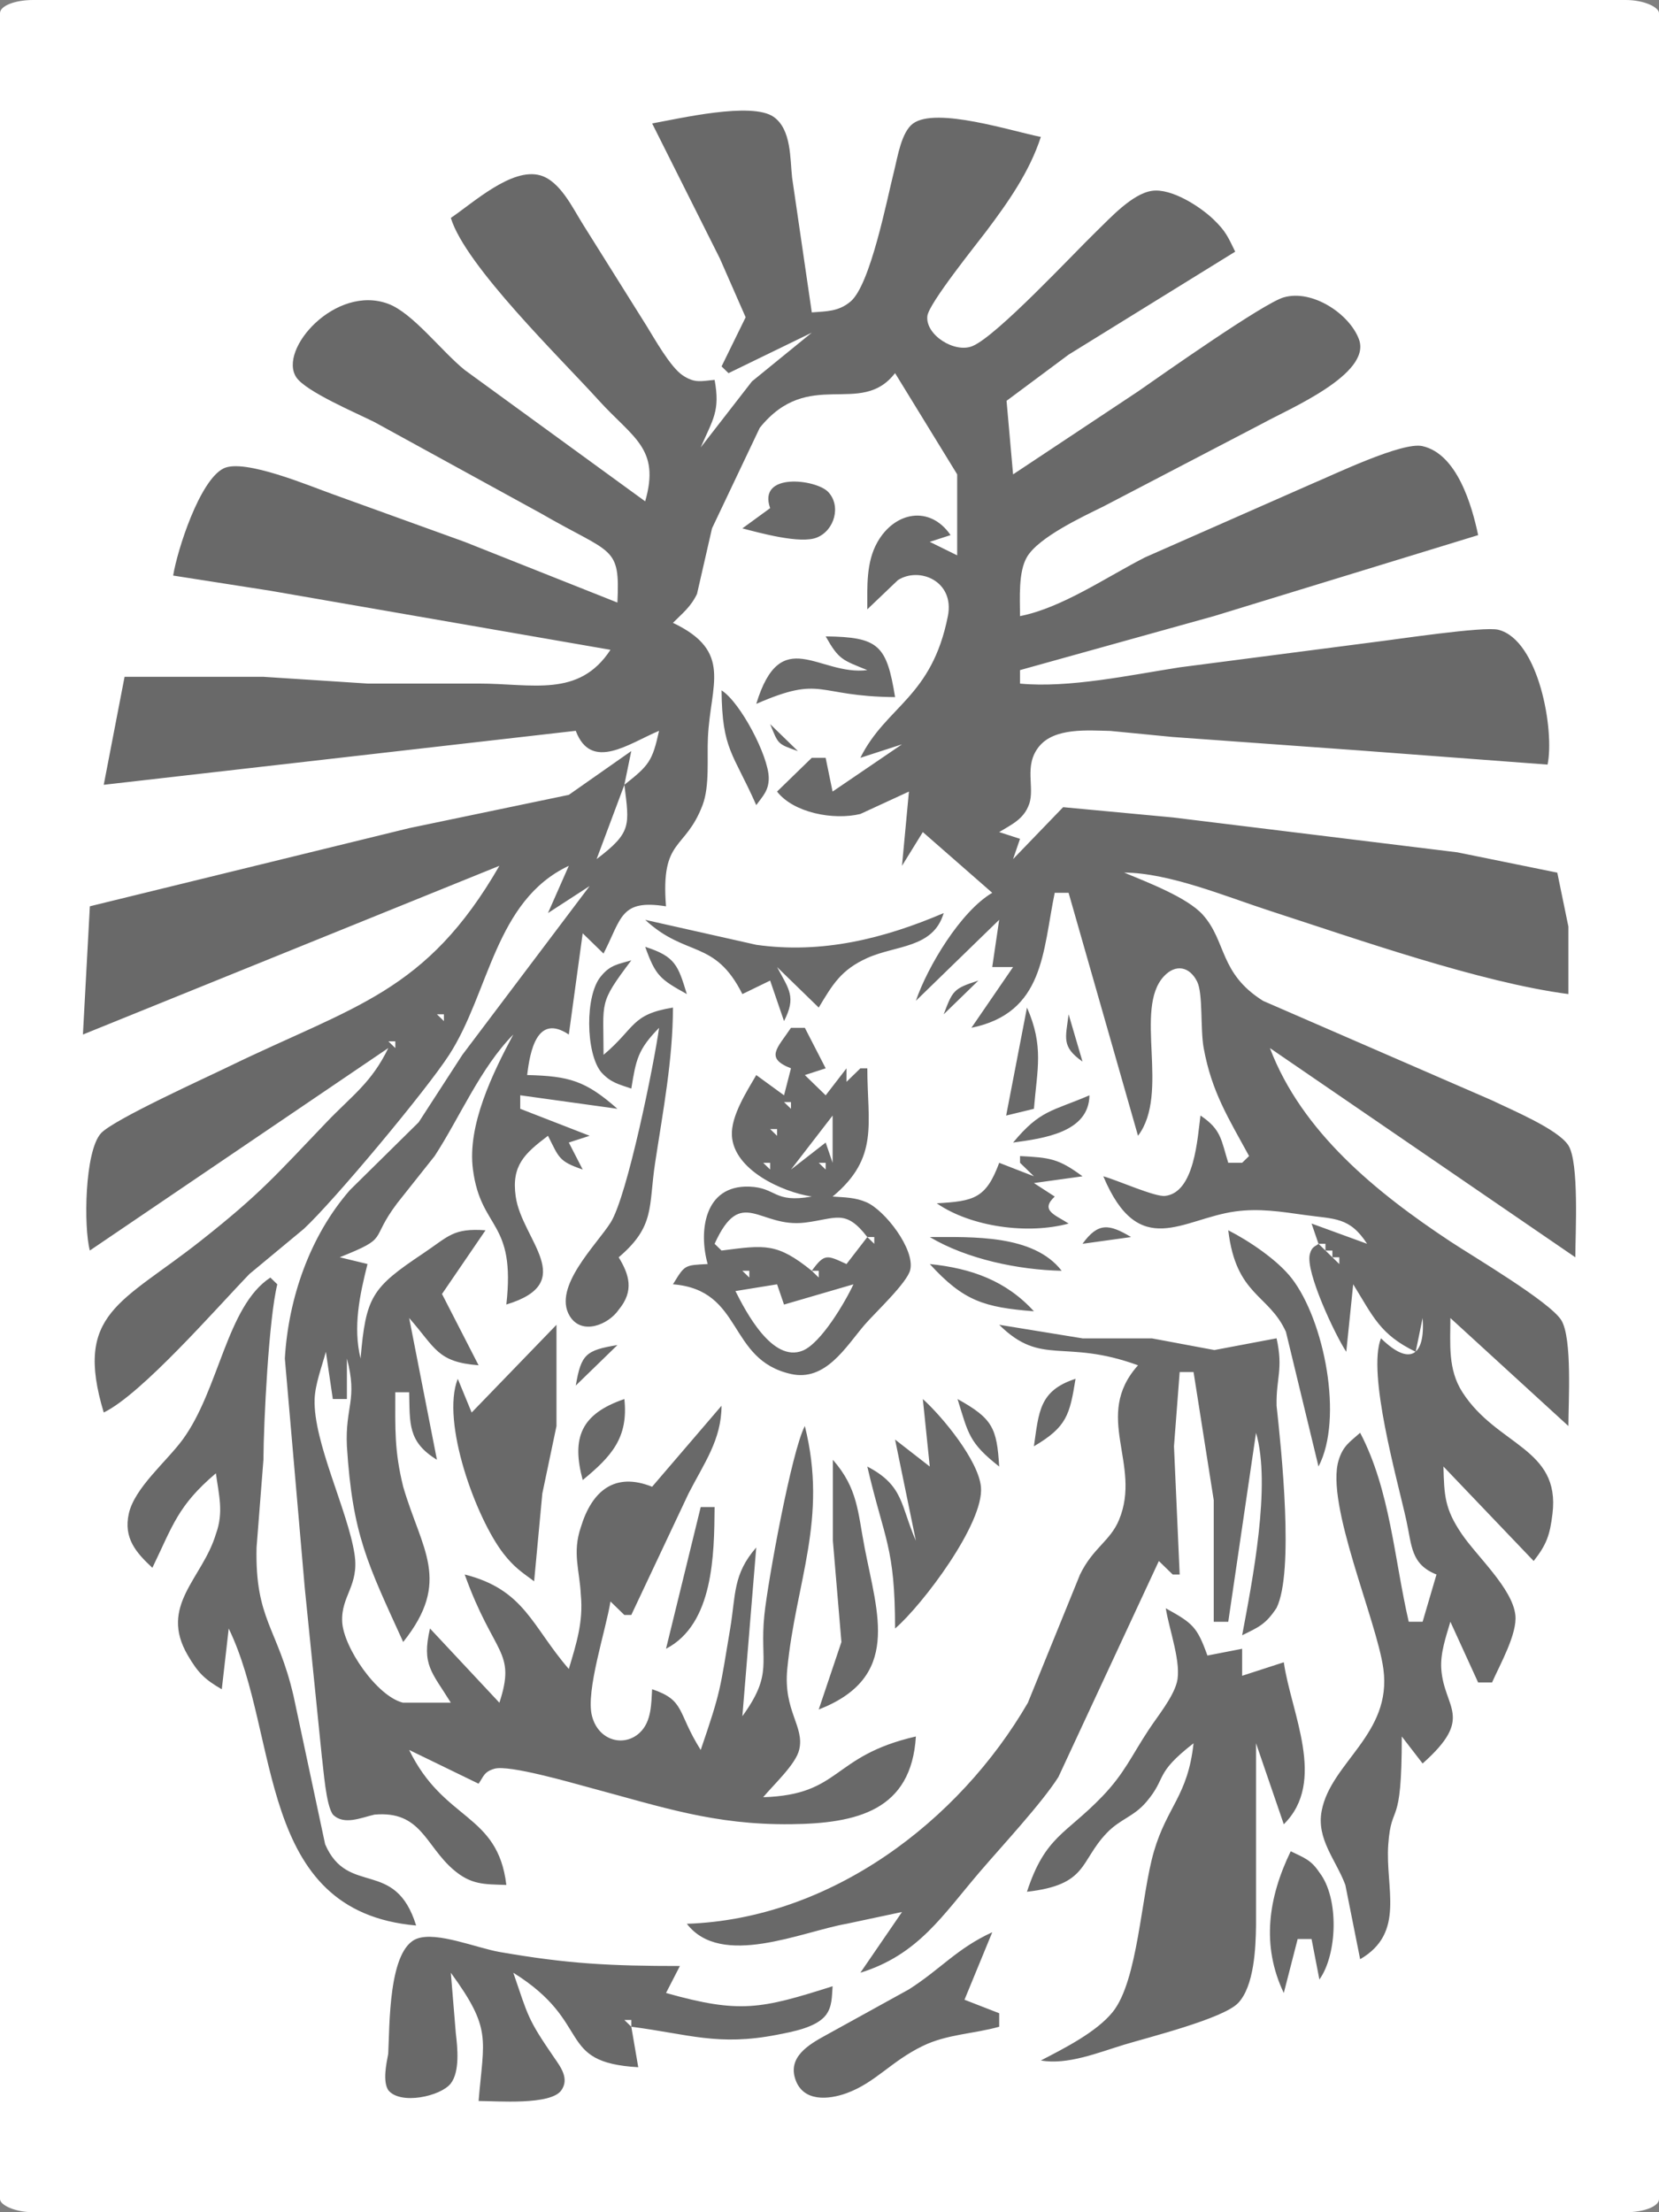
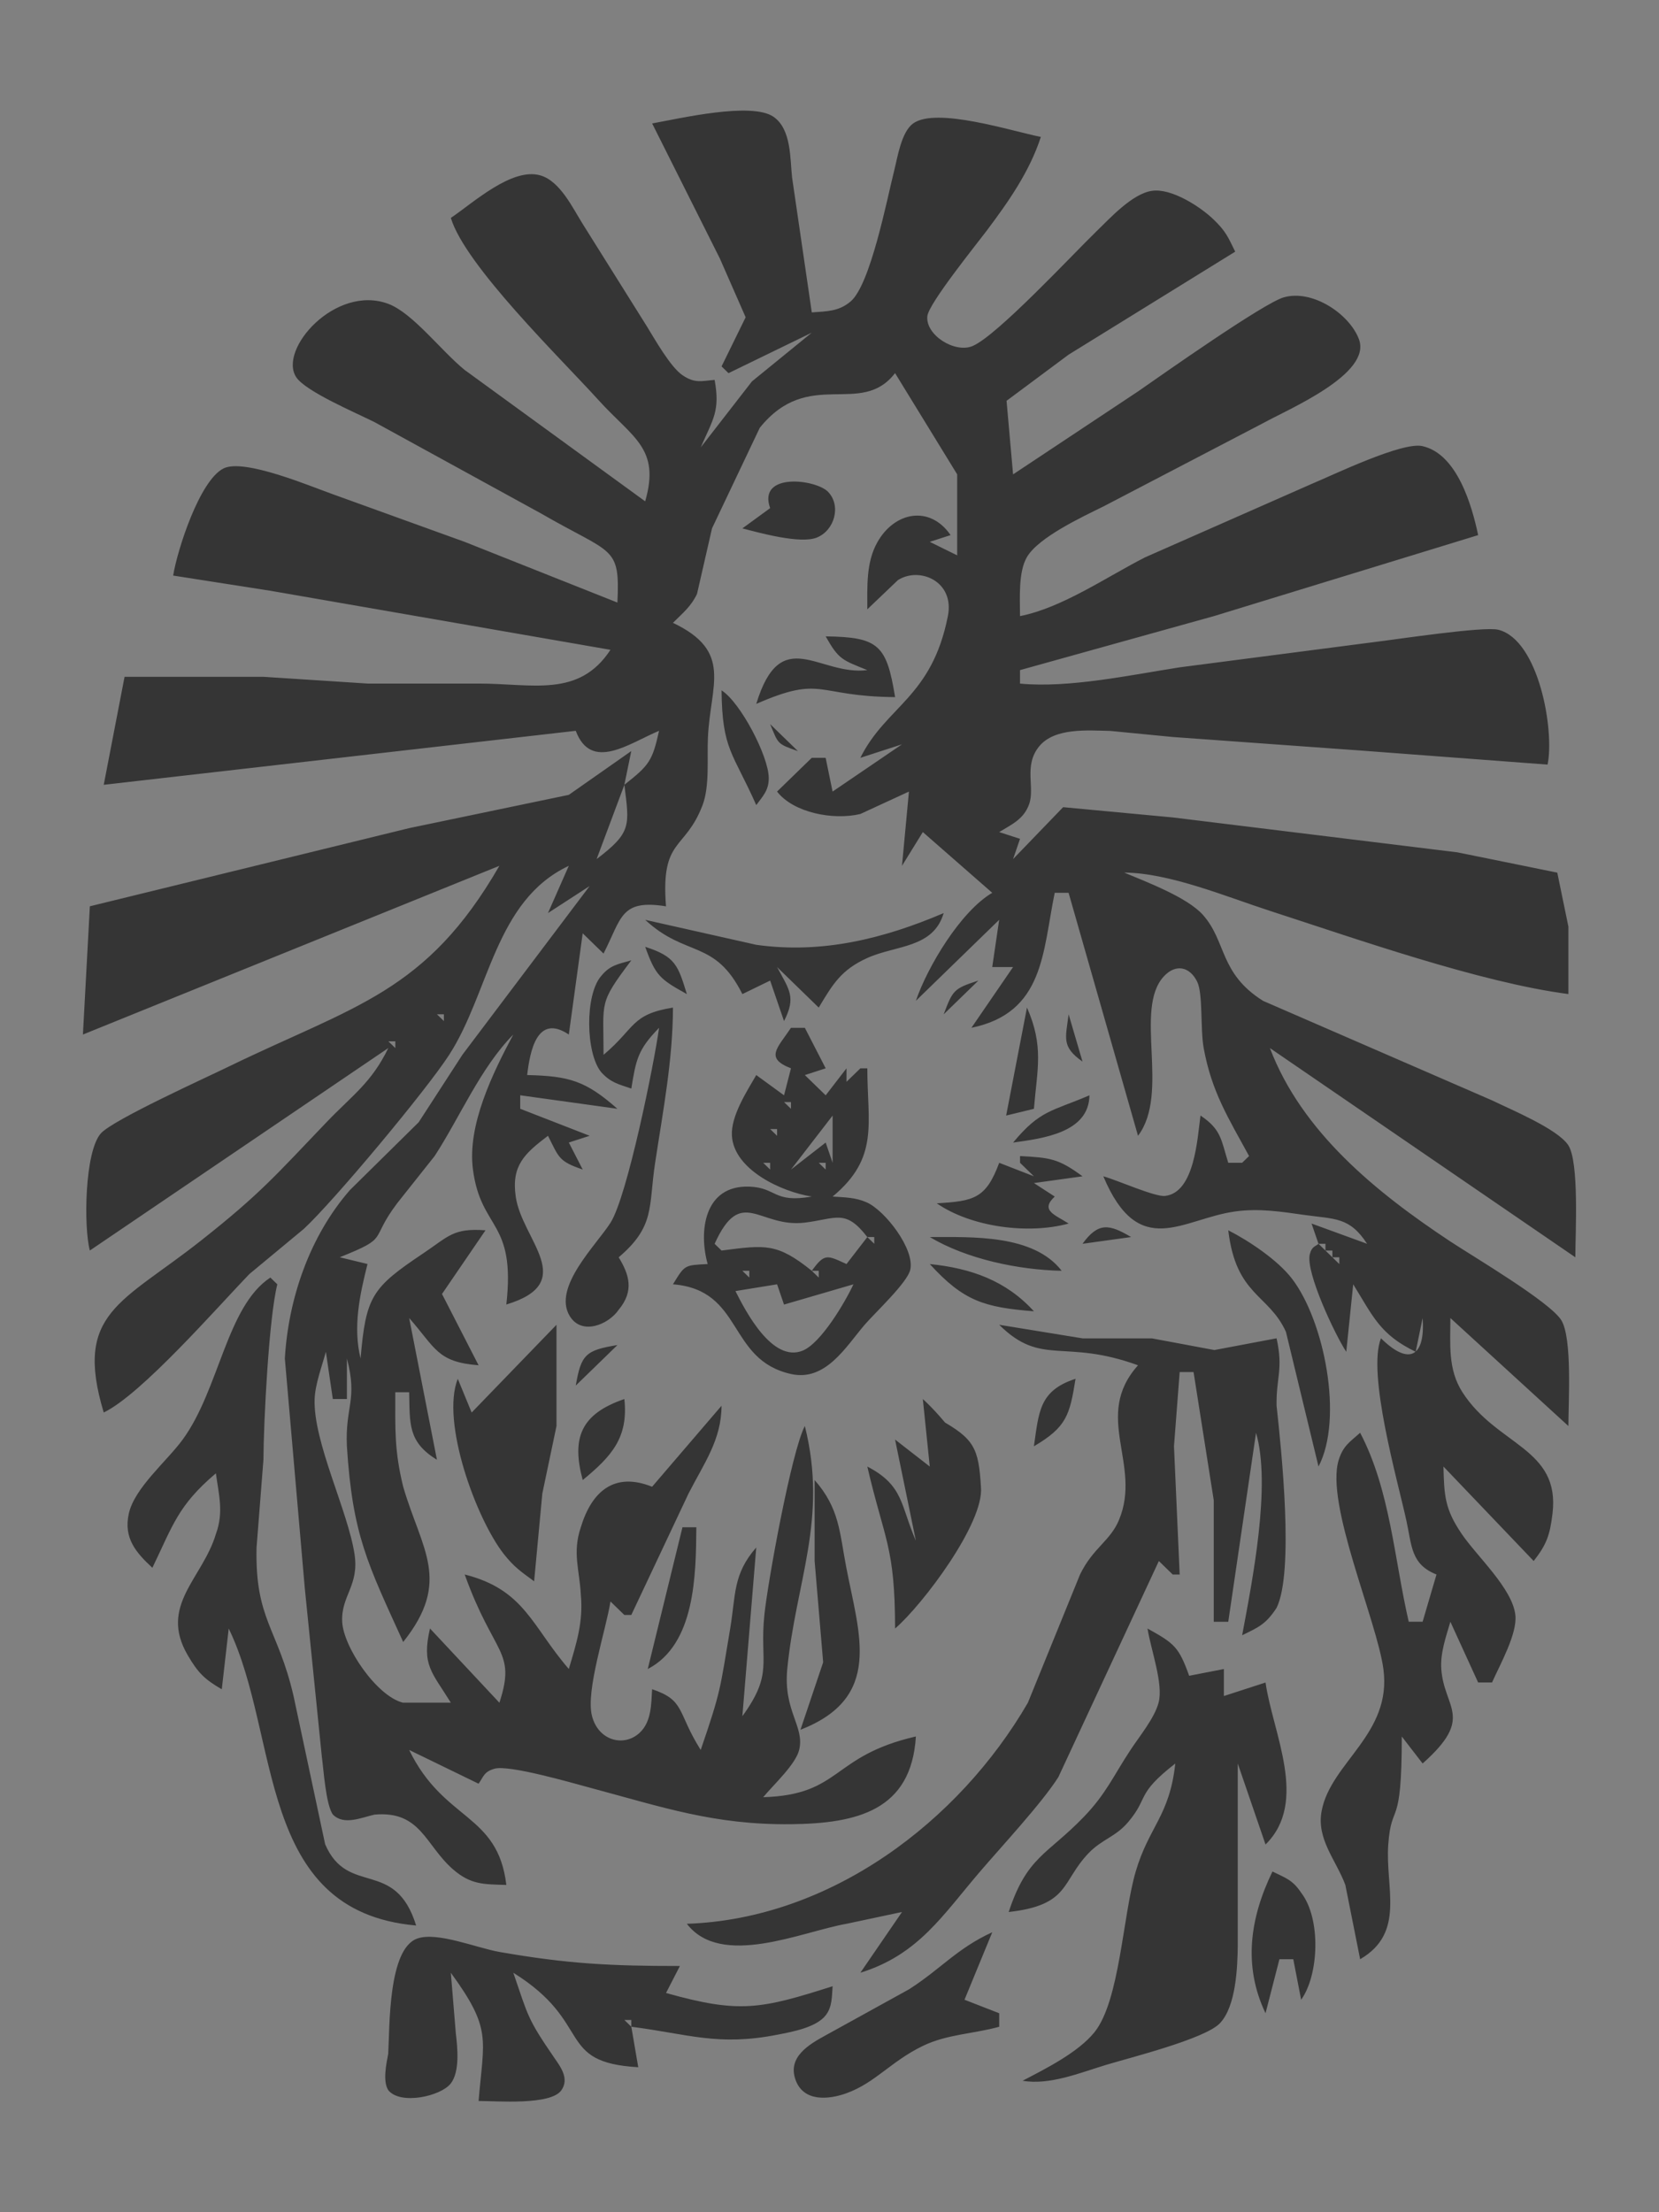
<svg xmlns="http://www.w3.org/2000/svg" width="300" height="400" viewBox="0 0 240 320" id="svg2" version="1.1">
  <rect x="0" y="0" width="240" height="320" fill="#808080" stroke="none" />
  <defs id="defs7" />
  <g style="display:inline" id="layer3">
-     <rect ry="1.9" rx="4.8" y="-1.0474821e-10" x="-2.4414074e-05" height="320" width="240" id="rect4137" style="opacity:1;fill:#ffffff;fill-opacity:1;stroke:none;stroke-width:2;stroke-linecap:butt;stroke-linejoin:round;stroke-miterlimit:0;stroke-dasharray:none;stroke-opacity:1" />
-   </g>
+     </g>
  <g style="display:inline" id="layer1">
-     <path id="Sélection" d="m 111.905,16.897 c 2.591,1.806 2.38,6.014 2.681,8.767 0,0 2.852,19.526 2.852,19.526 2.119,-0.166 3.856,-0.107 5.593,-1.562 2.892,-2.402 5.292,-14.859 6.326,-18.94 0.492,-1.962 1.034,-5.565 2.721,-6.815 3.344,-2.46 14.39,1.133 18.497,1.933 -1.647,5.057 -4.71,9.411 -7.913,13.668 -1.496,1.982 -8.305,10.427 -8.505,12.243 -0.311,2.734 3.977,5.428 6.547,4.335 3.545,-1.494 14.5,-13.287 17.904,-16.578 1.988,-1.923 5.192,-5.457 8.033,-5.868 2.822,-0.42 6.989,2.285 8.897,4.12 1.808,1.728 2.119,2.568 3.153,4.676 0,0 -24.1,14.898 -24.1,14.898 0,0 -8.977,6.678 -8.977,6.678 0,0 0.944,10.642 0.944,10.642 0,0 18.075,-11.999 18.075,-11.999 3.454,-2.402 18.165,-12.78 21.088,-13.61 4.147,-1.191 9.52,2.411 10.875,6.073 1.868,5.038 -10.212,10.095 -13.888,12.135 0,0 -23.096,12.047 -23.096,12.047 -3.073,1.513 -9.319,4.432 -11.026,7.273 -1.305,2.177 -1.024,6.063 -1.024,8.582 6.085,-1.201 12.452,-5.623 18.075,-8.494 0,0 24.1,-10.622 24.1,-10.622 3.183,-1.328 13.104,-6.131 16.027,-5.477 5.051,1.123 7.18,8.64 8.074,12.877 0,0 -38.159,11.696 -38.159,11.696 0,0 -28.117,7.83 -28.117,7.83 0,0 0,1.953 0,1.953 7.089,0.674 15.946,-1.24 23.096,-2.353 0,0 28.117,-3.651 28.117,-3.651 3.123,-0.371 15.866,-2.314 17.975,-1.787 5.884,1.474 8.154,14.605 7.13,19.506 0,0 -27.113,-2.04 -27.113,-2.04 0,0 -27.113,-1.953 -27.113,-1.953 0,0 -9.038,-0.879 -9.038,-0.879 -3.254,-0.068 -8.053,-0.498 -10.293,2.245 -2.269,2.792 -0.572,5.916 -1.446,8.357 -0.773,2.167 -2.49,2.909 -4.328,4.032 0,0 3.013,0.976 3.013,0.976 0,0 -1.004,2.929 -1.004,2.929 0,0 7.24,-7.508 7.24,-7.508 0,0 15.856,1.484 15.856,1.484 0,0 41.171,5.047 41.171,5.047 0,0 14.46,2.939 14.46,2.939 0,0 1.607,7.801 1.607,7.801 0,0 0,9.763 0,9.763 -12.753,-1.669 -30.587,-7.957 -43.179,-12.038 -6.356,-2.06 -14.51,-5.487 -21.088,-5.536 3.264,1.367 9.138,3.583 11.397,6.121 3.434,3.856 2.36,8.455 8.706,12.438 0,0 33.118,14.391 33.118,14.391 2.761,1.347 9.479,4.13 11.026,6.483 1.607,2.45 1.024,12.829 1.024,16.216 0,0 -44.184,-30.265 -44.184,-30.265 4.619,12.155 15.394,20.893 26.108,27.981 3.294,2.177 14.39,8.718 16.047,11.384 1.607,2.607 1.024,11.891 1.024,15.308 0,0 -17.071,-15.621 -17.071,-15.621 0,3.749 -0.392,7.42 1.747,10.739 4.991,7.762 14.179,8.035 13.024,17.573 -0.372,3.046 -0.833,4.432 -2.721,6.834 0,0 -13.054,-13.668 -13.054,-13.668 0.11,4.179 0.171,6.121 2.651,9.763 2.209,3.251 7.32,7.869 7.752,11.716 0.311,2.704 -2.229,7.176 -3.374,9.763 0,0 -2.008,0 -2.008,0 0,0 -4.017,-8.787 -4.017,-8.787 -0.643,2.177 -1.476,4.54 -1.315,6.834 0.392,5.721 4.87,6.951 -2.701,13.668 0,0 -3.013,-3.905 -3.013,-3.905 0,13.795 -1.496,9.226 -1.958,15.63 -0.452,6.307 2.531,12.75 -4.067,16.587 0,0 -2.139,-10.739 -2.139,-10.739 -1.346,-3.622 -4.218,-6.639 -3.424,-10.739 1.346,-7.02 10.192,-11.1 8.927,-20.502 -0.954,-7.059 -8.435,-23.9 -6.467,-30.226 0.633,-2.06 1.607,-2.607 3.103,-3.944 4.358,8.308 4.93,18.286 7.029,27.336 0,0 2.008,0 2.008,0 0,0 2.008,-6.834 2.008,-6.834 -3.725,-1.484 -3.555,-4.159 -4.358,-7.81 -1.315,-5.965 -5.694,-21.264 -3.675,-26.36 4.197,4.13 6.427,2.499 6.025,-2.929 0,0 -1.004,4.881 -1.004,4.881 -5.171,-2.499 -6.166,-5.126 -9.038,-9.763 0,0 -1.004,9.763 -1.004,9.763 -1.577,-2.363 -5.935,-11.569 -5.272,-14.117 0.301,-1.172 0.854,-1.113 1.255,-1.504 0,0 -1.004,-2.929 -1.004,-2.929 0,0 8.033,2.929 8.033,2.929 -2.52,-3.895 -4.669,-3.554 -9.038,-4.169 -3.404,-0.478 -6.567,-0.986 -10.042,-0.508 -7.642,1.054 -13.918,7.176 -19.079,-5.087 2.119,0.596 7.451,2.997 8.927,2.841 4.298,-0.469 4.689,-8.386 5.131,-11.628 3.043,2.04 2.972,3.505 4.017,6.834 0,0 2.008,0 2.008,0 0,0 1.004,-0.976 1.004,-0.976 -3.013,-5.536 -5.402,-9.265 -6.567,-15.621 -0.502,-2.763 -0.08,-7.859 -0.944,-9.607 -1.074,-2.167 -3.093,-2.616 -4.81,-0.771 -4.408,4.735 0.924,16.9 -3.746,23.07 0,0 -10.042,-35.147 -10.042,-35.147 0,0 -2.008,0 -2.008,0 -1.767,8.562 -1.506,17.349 -12.05,19.526 0,0 6.025,-8.787 6.025,-8.787 0,0 -3.013,0 -3.013,0 0,0 1.004,-6.834 1.004,-6.834 0,0 -12.05,11.716 -12.05,11.716 1.677,-4.921 6.467,-12.926 11.046,-15.621 0,0 -10.042,-8.787 -10.042,-8.787 0,0 -3.013,4.881 -3.013,4.881 0,0 1.004,-10.739 1.004,-10.739 0,0 -7.029,3.241 -7.029,3.241 -3.896,0.937 -9.66,-0.166 -12.05,-3.241 0,0 5.021,-4.881 5.021,-4.881 0,0 2.008,0 2.008,0 0,0 1.004,4.881 1.004,4.881 0,0 10.042,-6.834 10.042,-6.834 0,0 -6.025,1.953 -6.025,1.953 3.746,-7.527 10.323,-8.689 12.663,-20.502 1.004,-5.047 -4.117,-7.195 -7.23,-5.204 0,0 -4.428,4.227 -4.428,4.227 0.01,-3.241 -0.201,-6.766 1.456,-9.704 2.48,-4.413 7.582,-5.409 10.594,-1.035 0,0 -3.013,0.976 -3.013,0.976 0,0 3.966,1.953 3.966,1.953 0,0 0,-11.716 0,-11.716 0,0 -8.987,-14.644 -8.987,-14.644 -4.981,6.453 -12.472,-0.908 -19.571,7.908 0,0 -6.909,14.547 -6.909,14.547 0,0 -2.169,9.48 -2.169,9.48 -0.894,1.865 -2.069,2.773 -3.484,4.188 8.736,4.149 5.402,8.933 5.061,16.597 -0.141,2.997 0.271,7 -0.773,9.763 -2.531,6.668 -6.075,4.686 -5.292,14.644 -6.607,-1.054 -6.397,1.689 -9.038,6.834 0,0 -3.013,-2.929 -3.013,-2.929 0,0 -2.008,14.644 -2.008,14.644 -4.609,-3.095 -5.623,2.45 -6.025,5.858 6.095,0.146 8.455,0.83 13.054,4.881 0,0 -14.058,-1.953 -14.058,-1.953 0,0 0,1.953 0,1.953 0,0 10.042,3.905 10.042,3.905 0,0 -3.013,0.976 -3.013,0.976 0,0 2.008,3.905 2.008,3.905 -3.484,-1.191 -3.414,-1.709 -5.021,-4.881 -3.374,2.558 -5.312,4.286 -4.669,8.787 0.884,6.287 9.208,12.418 -1.356,15.621 1.376,-12.253 -3.675,-10.69 -4.83,-19.526 -0.844,-6.405 2.852,-13.932 5.834,-19.526 -4.76,4.823 -7.752,12.018 -11.377,17.573 0,0 -5.423,6.834 -5.423,6.834 -4.137,5.497 -0.934,4.852 -8.305,7.81 0,0 4.017,0.976 4.017,0.976 -1.135,4.491 -2.119,9.128 -1.004,13.668 0.773,-8.982 1.627,-10.232 9.038,-15.191 3.746,-2.509 4.338,-3.69 9.038,-3.358 0,0 -6.296,9.216 -6.296,9.216 0,0 5.292,10.31 5.292,10.31 -6.005,-0.459 -6.226,-2.509 -10.042,-6.834 0,0 4.017,20.502 4.017,20.502 -4.238,-2.587 -3.906,-5.243 -4.017,-9.763 0,0 -2.008,0 -2.008,0 0,5.292 -0.151,8.406 1.145,13.668 2.651,9.099 7.059,13.6 0,22.455 -5.161,-11.335 -7.33,-15.494 -8.144,-28.313 -0.271,-5.78 1.587,-6.688 0,-12.692 0,0 0,5.858 0,5.858 0,0 -2.038,0 -2.038,0 0,0 -1.004,-6.834 -1.004,-6.834 -0.572,2.128 -1.546,4.667 -1.627,6.834 -0.221,6.209 4.82,16.158 5.774,22.455 0.693,4.54 -1.968,6.024 -1.787,9.763 0.181,3.7 5.001,10.759 8.776,11.706 0,0 6.939,0 6.939,0 -2.761,-4.462 -4.238,-5.448 -3.013,-10.729 0,0 10.042,10.739 10.042,10.739 2.47,-7.586 -0.773,-6.727 -5.021,-18.55 8.686,2.197 9.71,7.498 15.063,13.668 1.105,-3.71 2.109,-6.805 1.737,-10.739 -0.171,-3.544 -1.255,-6.063 0,-9.763 1.587,-5.233 4.88,-8.035 10.313,-5.858 0,0 10.042,-11.716 10.042,-11.716 -0.01,4.94 -2.551,8.347 -4.77,12.692 0,0 -8.284,17.573 -8.284,17.573 0,0 -1.004,0 -1.004,0 0,0 -2.008,-1.953 -2.008,-1.953 -0.663,4.159 -3.605,12.926 -2.681,16.538 0.924,3.661 4.71,4.579 6.959,2.402 1.667,-1.611 1.617,-4.149 1.747,-6.248 4.83,1.63 3.565,3.29 7.029,8.787 2.972,-8.679 2.772,-8.699 4.268,-17.573 0.813,-4.872 0.372,-7.83 3.766,-11.716 0,0 -2.008,24.407 -2.008,24.407 4.549,-6.268 2.47,-7.722 3.183,-14.644 0.492,-4.803 3.926,-23.656 5.854,-27.336 3.374,13.473 -1.315,22.533 -2.541,35.147 -0.592,6.073 2.531,8.299 1.727,11.677 -0.492,2.109 -3.695,5.047 -5.212,6.873 11.397,-0.351 9.761,-5.946 22.092,-8.787 -0.653,10.71 -8.495,12.584 -18.075,12.692 -11.126,0.117 -18.567,-2.47 -29.121,-5.292 -2.541,-0.683 -11.689,-3.339 -13.767,-2.734 -1.546,0.449 -1.567,1.142 -2.3,2.167 0,0 -10.042,-4.881 -10.042,-4.881 5.041,10.368 12.813,9.089 14.058,19.526 -3.254,-0.107 -5.111,0 -7.712,-2.255 -4.037,-3.515 -4.649,-8.513 -11.367,-7.918 -1.948,0.449 -4.418,1.582 -6.005,0 -1.034,-1.386 -1.356,-6.58 -1.607,-8.377 0,0 -2.47,-24.407 -2.47,-24.407 0,0 -2.882,-33.194 -2.882,-33.194 0.512,-8.679 3.595,-17.7 9.419,-24.368 0,0 9.941,-9.802 9.941,-9.802 0,0 6.326,-9.763 6.326,-9.763 0,0 18.406,-24.407 18.406,-24.407 0,0 -6.025,3.905 -6.025,3.905 0,0 3.013,-6.834 3.013,-6.834 -10.684,5.028 -11.488,18.325 -17.302,27.336 -3.314,5.135 -16.669,21.137 -21.027,25.179 0,0 -7.863,6.522 -7.863,6.522 -4.76,4.921 -15.605,17.398 -21.088,20.043 -4.348,-14.439 2.591,-15.796 14.058,-24.857 8.666,-6.844 10.835,-9.47 18.165,-17.124 3.776,-3.944 6.507,-5.711 8.947,-10.739 0,0 -43.179,29.289 -43.179,29.289 -0.904,-3.339 -0.763,-14.342 1.607,-16.958 1.808,-1.982 15.133,-8.015 18.477,-9.646 18.256,-8.865 28.559,-10.671 39.163,-29.045 0,0 -60.25,24.407 -60.25,24.407 0,0 1.004,-18.55 1.004,-18.55 0,0 46.192,-11.306 46.192,-11.306 0,0 23.096,-4.813 23.096,-4.813 0,0 9.038,-6.336 9.038,-6.336 0,0 -1.004,4.881 -1.004,4.881 3.585,-2.821 4.057,-3.427 5.021,-7.81 -4.318,1.806 -9.811,5.955 -12.05,0 0,0 -68.284,7.81 -68.284,7.81 0,0 3.013,-15.621 3.013,-15.621 0,0 20.083,0 20.083,0 0,0 15.063,0.976 15.063,0.976 0,0 16.067,0 16.067,0 7.792,0 14.52,2.089 19.079,-4.881 0,0 -49.204,-8.543 -49.204,-8.543 0,0 -14.058,-2.197 -14.058,-2.197 0.592,-3.671 3.826,-13.795 7.3,-15.504 2.992,-1.464 12.542,2.587 15.796,3.739 0,0 19.079,6.893 19.079,6.893 0,0 22.092,8.777 22.092,8.777 0.392,-8.299 -0.683,-6.893 -11.046,-12.887 0,0 -24.1,-13.219 -24.1,-13.219 -2.561,-1.289 -9.961,-4.423 -11.317,-6.492 -2.641,-4.003 5.684,-13.463 13.315,-10.612 3.535,1.318 7.632,6.785 11.056,9.568 0,0 26.109,18.999 26.109,18.999 C 95.557,64.834 91.551,63.359 86.59,57.882 81.167,51.888 67.29,38.405 65.221,31.522 c 3.213,-2.158 8.817,-7.342 12.954,-6.151 2.882,0.84 4.689,4.764 6.186,7.127 0,0 9.178,14.644 9.178,14.644 1.165,1.884 3.444,5.955 5.202,7.137 1.787,1.211 2.711,0.83 4.639,0.674 0.823,4.52 -0.241,5.682 -2.008,9.763 0,0 7.411,-9.548 7.411,-9.548 0,0 8.656,-7.049 8.656,-7.049 0,0 -12.05,5.858 -12.05,5.858 0,0 -1.004,-0.976 -1.004,-0.976 0,0 3.484,-7.107 3.484,-7.107 0,0 -3.736,-8.513 -3.736,-8.513 0,0 -9.791,-19.526 -9.791,-19.526 3.896,-0.693 14.38,-3.163 17.563,-0.957 z m 7.903,54.263 c 1.918,2.011 0.914,5.584 -1.647,6.6 -2.38,0.957 -8.234,-0.674 -10.765,-1.328 0,0 4.017,-2.929 4.017,-2.929 -1.858,-5.223 6.648,-4.188 8.395,-2.343 z m 9.68,29.679 c -11.628,-0.098 -10.353,-3.251 -20.083,0.976 3.575,-11.686 9.058,-4.013 16.067,-4.881 -3.615,-1.474 -4.117,-1.494 -6.025,-4.881 7.672,0.098 8.817,1.25 10.042,8.787 z m -18.276,11.676 c 0.01,1.816 -0.823,2.597 -1.808,3.944 -3.384,-7.635 -4.93,-7.976 -5.021,-16.597 2.721,1.718 6.798,9.499 6.828,12.653 z m 11.247,-8.748 c 0,0 -4.017,-1.953 -4.017,-1.953 0,0 4.017,1.953 4.017,1.953 z m -7.029,4.881 c -3.023,-1.054 -2.822,-1.015 -4.017,-3.905 0,0 4.017,3.905 4.017,3.905 z m -29.121,15.621 c 5.101,-3.876 4.74,-4.842 4.017,-10.739 0,0 -4.017,10.739 -4.017,10.739 z m 39.163,14.303 c -3.806,1.718 -5.011,3.817 -7.029,7.176 0,0 -6.025,-5.858 -6.025,-5.858 1.757,3.28 2.782,4.335 1.004,7.81 0,0 -2.008,-5.858 -2.008,-5.858 0,0 -4.017,1.953 -4.017,1.953 -4.007,-7.986 -8.144,-5.252 -14.058,-10.739 0,0 16.067,3.612 16.067,3.612 9.52,1.338 18.447,-0.888 27.113,-4.589 -1.506,5.106 -6.879,4.618 -11.046,6.492 z m -26.109,5.223 c -3.916,-2.167 -4.529,-2.675 -6.025,-6.834 4.368,1.396 4.75,2.685 6.025,6.834 z m -12.381,11.306 c -2.259,-2.704 -2.4,-11.218 0,-13.932 1.295,-1.591 2.48,-1.709 4.348,-2.255 -4.78,6.346 -4.017,5.838 -4.017,13.668 4.649,-3.915 3.946,-5.848 10.042,-6.834 -0.02,7.596 -1.446,14.967 -2.581,22.455 -0.974,6.346 0.05,9.148 -5.272,13.668 1.536,2.519 2.259,4.862 0,7.586 -1.446,2.128 -5.352,3.798 -7.1,0.879 -2.49,-4.169 3.956,-10.329 5.945,-13.512 2.41,-3.837 6.276,-22.914 6.999,-28.147 -3.073,3.144 -3.334,4.579 -4.017,8.787 -1.787,-0.625 -2.962,-0.83 -4.348,-2.363 z m 17.402,-12.282 c 0,0 -3.013,-2.929 -3.013,-2.929 0,0 3.013,2.929 3.013,2.929 z m 50.209,0.976 c 0,0 0,-3.905 0,-3.905 0,0 0,3.905 0,3.905 z m -13.054,-1.953 c 0,0 -5.021,4.881 -5.021,4.881 1.315,-3.456 1.406,-3.72 5.021,-4.881 z m -78.326,4.881 c 0,0 1.004,0.976 1.004,0.976 0,0 0,-0.976 0,-0.976 0,0 -1.004,0 -1.004,0 z m 86.359,13.668 c 0,0 -4.017,0.976 -4.017,0.976 0,0 3.013,-15.621 3.013,-15.621 2.47,5.614 1.476,8.914 1.004,14.644 z m 7.029,-6.834 c -3.073,-2.158 -2.44,-3.388 -2.008,-6.834 0,0 2.008,6.834 2.008,6.834 z m -40.167,-4.881 c 0,0 3.013,5.858 3.013,5.858 0,0 -3.013,0.976 -3.013,0.976 0,0 3.013,2.929 3.013,2.929 0,0 3.013,-3.905 3.013,-3.905 0,0 0,1.953 0,1.953 0,0 2.008,-1.953 2.008,-1.953 0,0 1.004,0 1.004,0 0,8.006 1.757,12.916 -5.021,18.55 1.747,0.127 3.264,0.107 4.91,0.83 2.671,1.172 7.029,6.815 6.316,9.782 -0.452,1.874 -5.051,6.151 -6.597,7.937 -2.721,3.183 -5.643,8.24 -10.654,7.117 -9.269,-2.08 -6.808,-12.145 -17.071,-12.975 1.737,-2.831 1.637,-2.753 5.021,-2.929 -1.315,-4.657 -0.552,-11.432 6.025,-11.198 3.997,0.146 3.464,2.421 9.038,1.435 -4.328,-0.664 -11.277,-3.866 -11.558,-8.806 -0.161,-2.821 2.129,-6.365 3.525,-8.767 0,0 4.017,2.929 4.017,2.929 0,0 1.004,-3.905 1.004,-3.905 -3.806,-1.484 -1.998,-2.88 0,-5.858 0,0 2.008,0 2.008,0 z m -60.25,1.953 c 0,0 1.004,0.976 1.004,0.976 0,0 0,-0.976 0,-0.976 0,0 -1.004,0 -1.004,0 z m 57.238,8.787 c 0,0 1.004,0.976 1.004,0.976 0,0 0,-0.976 0,-0.976 0,0 -1.004,0 -1.004,0 z m 33.138,5.858 c 3.936,-4.745 5.613,-4.501 11.046,-6.834 -0.08,5.379 -6.658,6.229 -11.046,6.834 z m -38.159,-0.976 c 0,0 2.008,-3.905 2.008,-3.905 0,0 -2.008,3.905 -2.008,3.905 z m 6.025,4.881 c 0,0 5.021,-3.905 5.021,-3.905 0,0 1.004,2.929 1.004,2.929 0,0 0,-6.834 0,-6.834 0,0 -6.025,7.81 -6.025,7.81 z m -3.013,-5.858 c 0,0 1.004,0.976 1.004,0.976 0,0 0,-0.976 0,-0.976 0,0 -1.004,0 -1.004,0 z m -1.004,4.881 c 0,0 1.004,0.976 1.004,0.976 0,0 0,-0.976 0,-0.976 0,0 -1.004,0 -1.004,0 z m 8.033,0 c 0,0 1.004,0.976 1.004,0.976 0,0 0,-0.976 0,-0.976 0,0 -1.004,0 -1.004,0 z m 38.159,1.953 c 0,0 -7.029,0.976 -7.029,0.976 0,0 3.013,1.953 3.013,1.953 -2.179,2.021 0.08,2.646 2.008,3.905 -5.844,1.601 -14.089,0.517 -19.079,-2.929 5.392,-0.312 7.12,-0.693 9.038,-5.858 0,0 5.021,1.953 5.021,1.953 0,0 -2.008,-1.953 -2.008,-1.953 0,0 0,-0.976 0,-0.976 4.328,0.234 5.533,0.342 9.038,2.929 z m 2.008,3.905 c 0,0 -4.017,-1.953 -4.017,-1.953 0,0 4.017,1.953 4.017,1.953 z m -42.175,2.792 c -6.617,0.81 -9.198,-5.438 -13.054,3.066 0,0 1.004,0.976 1.004,0.976 6.366,-0.82 8.023,-1.113 13.054,2.929 1.848,-2.548 2.199,-2.275 5.021,-0.976 0,0 3.013,-3.905 3.013,-3.905 -3.173,-4.12 -4.489,-2.646 -9.038,-2.089 z m 47.196,2.089 c 0,0 -7.029,0.976 -7.029,0.976 2.269,-3.124 3.836,-2.88 7.029,-0.976 z m -38.159,0 c 0,0 1.004,0.976 1.004,0.976 0,0 0,-0.976 0,-0.976 0,0 -1.004,0 -1.004,0 z m 61.405,5.985 c 4.71,6.112 7.501,20.268 3.866,27.209 0,0 -4.71,-19.477 -4.71,-19.477 -2.49,-5.506 -7.22,-5.204 -8.345,-14.693 3.002,1.523 7.15,4.315 9.188,6.961 z m -33.288,-1.103 c -6.266,-0.137 -13.697,-1.679 -19.079,-4.881 6.156,0 15.002,-0.4 19.079,4.881 z m 37.154,-3.905 c 0,0 1.004,0.976 1.004,0.976 0,0 0,-0.976 0,-0.976 0,0 -1.004,0 -1.004,0 z m 1.004,0.976 c 0,0 1.004,0.976 1.004,0.976 0,0 0,-0.976 0,-0.976 0,0 -1.004,0 -1.004,0 z m 1.004,0.976 c 0,0 1.004,0.976 1.004,0.976 0,0 0,-0.976 0,-0.976 0,0 -1.004,0 -1.004,0 z m -85.355,1.953 c 0,0 1.004,0.976 1.004,0.976 0,0 0,-0.976 0,-0.976 0,0 -1.004,0 -1.004,0 z m 10.042,0 c 0,0 1.004,0.976 1.004,0.976 0,0 0,-0.976 0,-0.976 0,0 -1.004,0 -1.004,0 z m 32.134,5.858 c -7.18,-0.576 -10.152,-1.455 -15.063,-6.834 5.965,0.605 11.036,2.402 15.063,6.834 z M 18.628,218.971 c 0.823,-3.749 5.463,-7.547 7.802,-10.739 5.292,-7.234 6.356,-19.292 12.683,-23.431 0,0 1.004,0.976 1.004,0.976 -1.225,4.891 -1.978,19.877 -2.008,25.384 0,0 -0.994,12.692 -0.994,12.692 -0.241,10.456 3.073,11.618 5.352,21.479 0,0 4.569,21.439 4.569,21.439 3.294,7.635 10.122,1.943 13.165,11.755 -23.267,-2.04 -19.561,-27.414 -27.113,-42.957 0,0 -1.004,8.787 -1.004,8.787 -2.48,-1.435 -3.444,-2.392 -4.91,-4.901 -4.238,-7.215 2.139,-11.12 4.057,-17.554 1.155,-3.134 0.422,-5.682 0,-8.787 -5.523,4.686 -6.236,7.576 -9.188,13.668 -2.4,-2.226 -4.177,-4.305 -3.414,-7.81 z M 106.392,186.754 c 1.486,2.948 5.332,10.388 9.72,8.621 2.671,-1.074 6.176,-7.068 7.351,-9.597 0,0 -10.042,2.929 -10.042,2.929 0,0 -1.004,-2.929 -1.004,-2.929 0,0 -6.025,0.976 -6.025,0.976 z m -25.888,4.881 c 0,0 0,14.644 0,14.644 0,0 -2.049,9.763 -2.049,9.763 0,0 -1.185,12.692 -1.185,12.692 -1.898,-1.396 -2.882,-2.04 -4.388,-3.944 -4.027,-5.155 -9.118,-19.126 -6.658,-25.345 0,0 2.008,4.881 2.008,4.881 0,0 12.271,-12.692 12.271,-12.692 z m 76.096,1.962 c 0,0 10.042,0 10.042,0 0,0 9.038,1.689 9.038,1.689 0,0 8.997,-1.699 8.997,-1.699 0.994,4.55 -0.08,5.663 0,9.763 0.693,6.346 2.561,24.007 0,29.23 -1.587,2.421 -2.651,2.812 -4.981,3.964 1.486,-7.947 4.218,-21.732 2.008,-29.289 0,0 -4.017,27.336 -4.017,27.336 0,0 -2.099,0 -2.099,0 0,0 0,-17.573 0,-17.573 0,0 -2.922,-18.55 -2.922,-18.55 0,0 -2.008,0 -2.008,0 0,0 -0.823,10.739 -0.823,10.739 0,0 0.823,18.55 0.823,18.55 0,0 -1.004,0 -1.004,0 0,0 -2.008,-1.953 -2.008,-1.953 0,0 -14.53,31.241 -14.53,31.241 -2.41,3.798 -8.124,9.929 -11.327,13.668 -5.412,6.307 -8.917,12.038 -17.322,14.644 0,0 6.025,-8.787 6.025,-8.787 0,0 -8.033,1.709 -8.033,1.709 -6.427,1.123 -18.115,6.473 -23.096,0 20.827,-0.703 39.374,-14.81 49.335,-31.974 0,0 7.541,-18.54 7.541,-18.54 1.878,-3.876 4.368,-4.833 5.643,-7.908 3.354,-8.054 -3.846,-15.006 2.751,-22.367 -10.745,-3.915 -13.918,0.244 -20.083,-5.858 0,0 12.05,1.962 12.05,1.962 z m -67.28,0.967 c 0,0 -6.025,5.858 -6.025,5.858 0.773,-4.481 1.416,-5.106 6.025,-5.858 z m 66.275,4.881 c -0.844,5.213 -1.255,6.961 -6.025,9.763 0.723,-4.93 0.733,-8.054 6.025,-9.763 z m -65.271,2.929 c 0.592,5.555 -1.808,8.25 -6.025,11.716 -1.647,-6.112 -0.261,-9.568 6.025,-11.716 z m 51.584,12.692 c 0.512,5.223 -8.465,17.105 -12.422,20.502 -0.01,-11.882 -1.526,-12.721 -4.017,-23.431 5.302,2.753 4.79,5.633 7.029,10.739 0,0 -3.013,-14.644 -3.013,-14.644 0,0 5.021,3.905 5.021,3.905 0,0 -1.004,-9.763 -1.004,-9.763 2.862,2.577 8.033,8.875 8.405,12.692 z m 2.641,-2.929 c -4.378,-3.446 -4.459,-4.725 -6.025,-9.763 5.081,2.821 5.684,4.179 6.025,9.763 z m -19.471,11.716 c 1.868,9.695 5.312,18.774 -6.638,23.431 0,0 3.284,-9.763 3.284,-9.763 0,0 -1.235,-14.644 -1.235,-14.644 0,0 0,-11.716 0,-11.716 3.625,4.139 3.595,7.557 4.589,12.692 z m -21.7,-5.858 c -0.06,6.834 -0.131,16.919 -7.029,20.502 0,0 5.021,-20.502 5.021,-20.502 0,0 2.008,0 2.008,0 z m 71.296,21.479 c 0,0 5.021,-0.976 5.021,-0.976 0,0 0,3.905 0,3.905 0,0 6.025,-1.953 6.025,-1.953 1.064,7.381 6.256,17.261 0,23.431 0,0 -4.017,-11.716 -4.017,-11.716 0,0 0,26.36 0,26.36 -0.04,3.202 -0.261,8.777 -2.591,11.218 -2.169,2.265 -12.944,4.95 -16.489,6.024 -3.725,1.133 -8.174,2.968 -12.05,2.285 3.364,-1.748 8.033,-4.091 10.393,-7.01 3.675,-4.55 4.097,-16.87 5.975,-23.255 1.918,-6.522 4.9,-8.025 5.724,-15.621 -5.804,4.52 -3.756,4.872 -6.838,8.494 -1.838,2.158 -3.766,2.441 -5.724,4.491 -3.936,4.11 -2.681,7.498 -11.538,8.494 2.641,-8.045 5.573,-8.269 10.865,-13.756 3.243,-3.368 4.308,-5.985 6.748,-9.675 1.295,-1.972 3.474,-4.608 4.067,-6.834 0.733,-2.724 -1.105,-7.635 -1.597,-10.739 3.916,2.167 4.529,2.675 6.025,6.834 z m 0,34.17 c 0,0 0,-5.858 0,-5.858 0,0 0,5.858 0,5.858 z m 16.197,-2.792 c 2.902,3.739 2.581,11.901 0,15.484 0,0 -1.135,-5.858 -1.135,-5.858 0,0 -2.008,0 -2.008,0 0,0 -2.008,7.81 -2.008,7.81 -3.274,-6.863 -2.249,-13.795 1.004,-20.502 1.928,0.947 2.922,1.22 4.147,3.066 z M 65.944,294.146 c 0.241,2.031 0.603,5.516 -0.743,7.244 -1.466,1.855 -7.31,3.134 -9.038,0.947 -0.813,-1.289 -0.281,-3.778 0,-5.262 0.221,-3.944 -0.02,-15.142 4.187,-16.656 2.872,-1.035 8.546,1.338 11.899,1.933 9.961,1.738 16.097,2.031 26.109,2.031 0,0 -2.008,3.905 -2.008,3.905 10.654,2.997 13.697,2.333 24.1,-0.976 -0.12,1.455 -0.03,2.948 -0.994,4.198 -1.396,1.787 -4.89,2.402 -7.039,2.821 -8.556,1.669 -12.783,-0.088 -21.088,-1.162 0,0 1.004,5.858 1.004,5.858 -12.04,-0.693 -6.387,-6.385 -18.075,-13.668 2.189,6.375 2.028,6.619 5.915,12.282 0.954,1.377 2.209,3.046 1.034,4.725 -1.546,2.197 -9.339,1.543 -11.97,1.543 0.753,-9.089 1.958,-10.349 -4.017,-18.55 0,0 0.723,8.787 0.723,8.787 z m 67.561,1.796 c -4.629,2.245 -6.869,5.331 -11.046,6.844 -2.641,0.957 -6.236,1.25 -7.371,-1.933 -1.185,-3.29 1.908,-5.106 4.378,-6.453 0,0 12.03,-6.639 12.03,-6.639 4.629,-2.958 6.949,-5.926 12.05,-8.259 0,0 -4.017,9.763 -4.017,9.763 0,0 5.021,1.953 5.021,1.953 0,0 0,1.953 0,1.953 -3.695,1.035 -7.551,1.074 -11.046,2.773 z m -43.179,-3.749 c 0,0 1.004,0.976 1.004,0.976 0,0 0,-0.976 0,-0.976 0,0 -1.004,0 -1.004,0 z" style="fill:#000000;fill-opacity:0.588;stroke:none;stroke-width:0.08;stroke-miterlimit:4;stroke-dasharray:none" />
+     <path id="Sélection" d="m 111.905,16.897 c 2.591,1.806 2.38,6.014 2.681,8.767 0,0 2.852,19.526 2.852,19.526 2.119,-0.166 3.856,-0.107 5.593,-1.562 2.892,-2.402 5.292,-14.859 6.326,-18.94 0.492,-1.962 1.034,-5.565 2.721,-6.815 3.344,-2.46 14.39,1.133 18.497,1.933 -1.647,5.057 -4.71,9.411 -7.913,13.668 -1.496,1.982 -8.305,10.427 -8.505,12.243 -0.311,2.734 3.977,5.428 6.547,4.335 3.545,-1.494 14.5,-13.287 17.904,-16.578 1.988,-1.923 5.192,-5.457 8.033,-5.868 2.822,-0.42 6.989,2.285 8.897,4.12 1.808,1.728 2.119,2.568 3.153,4.676 0,0 -24.1,14.898 -24.1,14.898 0,0 -8.977,6.678 -8.977,6.678 0,0 0.944,10.642 0.944,10.642 0,0 18.075,-11.999 18.075,-11.999 3.454,-2.402 18.165,-12.78 21.088,-13.61 4.147,-1.191 9.52,2.411 10.875,6.073 1.868,5.038 -10.212,10.095 -13.888,12.135 0,0 -23.096,12.047 -23.096,12.047 -3.073,1.513 -9.319,4.432 -11.026,7.273 -1.305,2.177 -1.024,6.063 -1.024,8.582 6.085,-1.201 12.452,-5.623 18.075,-8.494 0,0 24.1,-10.622 24.1,-10.622 3.183,-1.328 13.104,-6.131 16.027,-5.477 5.051,1.123 7.18,8.64 8.074,12.877 0,0 -38.159,11.696 -38.159,11.696 0,0 -28.117,7.83 -28.117,7.83 0,0 0,1.953 0,1.953 7.089,0.674 15.946,-1.24 23.096,-2.353 0,0 28.117,-3.651 28.117,-3.651 3.123,-0.371 15.866,-2.314 17.975,-1.787 5.884,1.474 8.154,14.605 7.13,19.506 0,0 -27.113,-2.04 -27.113,-2.04 0,0 -27.113,-1.953 -27.113,-1.953 0,0 -9.038,-0.879 -9.038,-0.879 -3.254,-0.068 -8.053,-0.498 -10.293,2.245 -2.269,2.792 -0.572,5.916 -1.446,8.357 -0.773,2.167 -2.49,2.909 -4.328,4.032 0,0 3.013,0.976 3.013,0.976 0,0 -1.004,2.929 -1.004,2.929 0,0 7.24,-7.508 7.24,-7.508 0,0 15.856,1.484 15.856,1.484 0,0 41.171,5.047 41.171,5.047 0,0 14.46,2.939 14.46,2.939 0,0 1.607,7.801 1.607,7.801 0,0 0,9.763 0,9.763 -12.753,-1.669 -30.587,-7.957 -43.179,-12.038 -6.356,-2.06 -14.51,-5.487 -21.088,-5.536 3.264,1.367 9.138,3.583 11.397,6.121 3.434,3.856 2.36,8.455 8.706,12.438 0,0 33.118,14.391 33.118,14.391 2.761,1.347 9.479,4.13 11.026,6.483 1.607,2.45 1.024,12.829 1.024,16.216 0,0 -44.184,-30.265 -44.184,-30.265 4.619,12.155 15.394,20.893 26.108,27.981 3.294,2.177 14.39,8.718 16.047,11.384 1.607,2.607 1.024,11.891 1.024,15.308 0,0 -17.071,-15.621 -17.071,-15.621 0,3.749 -0.392,7.42 1.747,10.739 4.991,7.762 14.179,8.035 13.024,17.573 -0.372,3.046 -0.833,4.432 -2.721,6.834 0,0 -13.054,-13.668 -13.054,-13.668 0.11,4.179 0.171,6.121 2.651,9.763 2.209,3.251 7.32,7.869 7.752,11.716 0.311,2.704 -2.229,7.176 -3.374,9.763 0,0 -2.008,0 -2.008,0 0,0 -4.017,-8.787 -4.017,-8.787 -0.643,2.177 -1.476,4.54 -1.315,6.834 0.392,5.721 4.87,6.951 -2.701,13.668 0,0 -3.013,-3.905 -3.013,-3.905 0,13.795 -1.496,9.226 -1.958,15.63 -0.452,6.307 2.531,12.75 -4.067,16.587 0,0 -2.139,-10.739 -2.139,-10.739 -1.346,-3.622 -4.218,-6.639 -3.424,-10.739 1.346,-7.02 10.192,-11.1 8.927,-20.502 -0.954,-7.059 -8.435,-23.9 -6.467,-30.226 0.633,-2.06 1.607,-2.607 3.103,-3.944 4.358,8.308 4.93,18.286 7.029,27.336 0,0 2.008,0 2.008,0 0,0 2.008,-6.834 2.008,-6.834 -3.725,-1.484 -3.555,-4.159 -4.358,-7.81 -1.315,-5.965 -5.694,-21.264 -3.675,-26.36 4.197,4.13 6.427,2.499 6.025,-2.929 0,0 -1.004,4.881 -1.004,4.881 -5.171,-2.499 -6.166,-5.126 -9.038,-9.763 0,0 -1.004,9.763 -1.004,9.763 -1.577,-2.363 -5.935,-11.569 -5.272,-14.117 0.301,-1.172 0.854,-1.113 1.255,-1.504 0,0 -1.004,-2.929 -1.004,-2.929 0,0 8.033,2.929 8.033,2.929 -2.52,-3.895 -4.669,-3.554 -9.038,-4.169 -3.404,-0.478 -6.567,-0.986 -10.042,-0.508 -7.642,1.054 -13.918,7.176 -19.079,-5.087 2.119,0.596 7.451,2.997 8.927,2.841 4.298,-0.469 4.689,-8.386 5.131,-11.628 3.043,2.04 2.972,3.505 4.017,6.834 0,0 2.008,0 2.008,0 0,0 1.004,-0.976 1.004,-0.976 -3.013,-5.536 -5.402,-9.265 -6.567,-15.621 -0.502,-2.763 -0.08,-7.859 -0.944,-9.607 -1.074,-2.167 -3.093,-2.616 -4.81,-0.771 -4.408,4.735 0.924,16.9 -3.746,23.07 0,0 -10.042,-35.147 -10.042,-35.147 0,0 -2.008,0 -2.008,0 -1.767,8.562 -1.506,17.349 -12.05,19.526 0,0 6.025,-8.787 6.025,-8.787 0,0 -3.013,0 -3.013,0 0,0 1.004,-6.834 1.004,-6.834 0,0 -12.05,11.716 -12.05,11.716 1.677,-4.921 6.467,-12.926 11.046,-15.621 0,0 -10.042,-8.787 -10.042,-8.787 0,0 -3.013,4.881 -3.013,4.881 0,0 1.004,-10.739 1.004,-10.739 0,0 -7.029,3.241 -7.029,3.241 -3.896,0.937 -9.66,-0.166 -12.05,-3.241 0,0 5.021,-4.881 5.021,-4.881 0,0 2.008,0 2.008,0 0,0 1.004,4.881 1.004,4.881 0,0 10.042,-6.834 10.042,-6.834 0,0 -6.025,1.953 -6.025,1.953 3.746,-7.527 10.323,-8.689 12.663,-20.502 1.004,-5.047 -4.117,-7.195 -7.23,-5.204 0,0 -4.428,4.227 -4.428,4.227 0.01,-3.241 -0.201,-6.766 1.456,-9.704 2.48,-4.413 7.582,-5.409 10.594,-1.035 0,0 -3.013,0.976 -3.013,0.976 0,0 3.966,1.953 3.966,1.953 0,0 0,-11.716 0,-11.716 0,0 -8.987,-14.644 -8.987,-14.644 -4.981,6.453 -12.472,-0.908 -19.571,7.908 0,0 -6.909,14.547 -6.909,14.547 0,0 -2.169,9.48 -2.169,9.48 -0.894,1.865 -2.069,2.773 -3.484,4.188 8.736,4.149 5.402,8.933 5.061,16.597 -0.141,2.997 0.271,7 -0.773,9.763 -2.531,6.668 -6.075,4.686 -5.292,14.644 -6.607,-1.054 -6.397,1.689 -9.038,6.834 0,0 -3.013,-2.929 -3.013,-2.929 0,0 -2.008,14.644 -2.008,14.644 -4.609,-3.095 -5.623,2.45 -6.025,5.858 6.095,0.146 8.455,0.83 13.054,4.881 0,0 -14.058,-1.953 -14.058,-1.953 0,0 0,1.953 0,1.953 0,0 10.042,3.905 10.042,3.905 0,0 -3.013,0.976 -3.013,0.976 0,0 2.008,3.905 2.008,3.905 -3.484,-1.191 -3.414,-1.709 -5.021,-4.881 -3.374,2.558 -5.312,4.286 -4.669,8.787 0.884,6.287 9.208,12.418 -1.356,15.621 1.376,-12.253 -3.675,-10.69 -4.83,-19.526 -0.844,-6.405 2.852,-13.932 5.834,-19.526 -4.76,4.823 -7.752,12.018 -11.377,17.573 0,0 -5.423,6.834 -5.423,6.834 -4.137,5.497 -0.934,4.852 -8.305,7.81 0,0 4.017,0.976 4.017,0.976 -1.135,4.491 -2.119,9.128 -1.004,13.668 0.773,-8.982 1.627,-10.232 9.038,-15.191 3.746,-2.509 4.338,-3.69 9.038,-3.358 0,0 -6.296,9.216 -6.296,9.216 0,0 5.292,10.31 5.292,10.31 -6.005,-0.459 -6.226,-2.509 -10.042,-6.834 0,0 4.017,20.502 4.017,20.502 -4.238,-2.587 -3.906,-5.243 -4.017,-9.763 0,0 -2.008,0 -2.008,0 0,5.292 -0.151,8.406 1.145,13.668 2.651,9.099 7.059,13.6 0,22.455 -5.161,-11.335 -7.33,-15.494 -8.144,-28.313 -0.271,-5.78 1.587,-6.688 0,-12.692 0,0 0,5.858 0,5.858 0,0 -2.038,0 -2.038,0 0,0 -1.004,-6.834 -1.004,-6.834 -0.572,2.128 -1.546,4.667 -1.627,6.834 -0.221,6.209 4.82,16.158 5.774,22.455 0.693,4.54 -1.968,6.024 -1.787,9.763 0.181,3.7 5.001,10.759 8.776,11.706 0,0 6.939,0 6.939,0 -2.761,-4.462 -4.238,-5.448 -3.013,-10.729 0,0 10.042,10.739 10.042,10.739 2.47,-7.586 -0.773,-6.727 -5.021,-18.55 8.686,2.197 9.71,7.498 15.063,13.668 1.105,-3.71 2.109,-6.805 1.737,-10.739 -0.171,-3.544 -1.255,-6.063 0,-9.763 1.587,-5.233 4.88,-8.035 10.313,-5.858 0,0 10.042,-11.716 10.042,-11.716 -0.01,4.94 -2.551,8.347 -4.77,12.692 0,0 -8.284,17.573 -8.284,17.573 0,0 -1.004,0 -1.004,0 0,0 -2.008,-1.953 -2.008,-1.953 -0.663,4.159 -3.605,12.926 -2.681,16.538 0.924,3.661 4.71,4.579 6.959,2.402 1.667,-1.611 1.617,-4.149 1.747,-6.248 4.83,1.63 3.565,3.29 7.029,8.787 2.972,-8.679 2.772,-8.699 4.268,-17.573 0.813,-4.872 0.372,-7.83 3.766,-11.716 0,0 -2.008,24.407 -2.008,24.407 4.549,-6.268 2.47,-7.722 3.183,-14.644 0.492,-4.803 3.926,-23.656 5.854,-27.336 3.374,13.473 -1.315,22.533 -2.541,35.147 -0.592,6.073 2.531,8.299 1.727,11.677 -0.492,2.109 -3.695,5.047 -5.212,6.873 11.397,-0.351 9.761,-5.946 22.092,-8.787 -0.653,10.71 -8.495,12.584 -18.075,12.692 -11.126,0.117 -18.567,-2.47 -29.121,-5.292 -2.541,-0.683 -11.689,-3.339 -13.767,-2.734 -1.546,0.449 -1.567,1.142 -2.3,2.167 0,0 -10.042,-4.881 -10.042,-4.881 5.041,10.368 12.813,9.089 14.058,19.526 -3.254,-0.107 -5.111,0 -7.712,-2.255 -4.037,-3.515 -4.649,-8.513 -11.367,-7.918 -1.948,0.449 -4.418,1.582 -6.005,0 -1.034,-1.386 -1.356,-6.58 -1.607,-8.377 0,0 -2.47,-24.407 -2.47,-24.407 0,0 -2.882,-33.194 -2.882,-33.194 0.512,-8.679 3.595,-17.7 9.419,-24.368 0,0 9.941,-9.802 9.941,-9.802 0,0 6.326,-9.763 6.326,-9.763 0,0 18.406,-24.407 18.406,-24.407 0,0 -6.025,3.905 -6.025,3.905 0,0 3.013,-6.834 3.013,-6.834 -10.684,5.028 -11.488,18.325 -17.302,27.336 -3.314,5.135 -16.669,21.137 -21.027,25.179 0,0 -7.863,6.522 -7.863,6.522 -4.76,4.921 -15.605,17.398 -21.088,20.043 -4.348,-14.439 2.591,-15.796 14.058,-24.857 8.666,-6.844 10.835,-9.47 18.165,-17.124 3.776,-3.944 6.507,-5.711 8.947,-10.739 0,0 -43.179,29.289 -43.179,29.289 -0.904,-3.339 -0.763,-14.342 1.607,-16.958 1.808,-1.982 15.133,-8.015 18.477,-9.646 18.256,-8.865 28.559,-10.671 39.163,-29.045 0,0 -60.25,24.407 -60.25,24.407 0,0 1.004,-18.55 1.004,-18.55 0,0 46.192,-11.306 46.192,-11.306 0,0 23.096,-4.813 23.096,-4.813 0,0 9.038,-6.336 9.038,-6.336 0,0 -1.004,4.881 -1.004,4.881 3.585,-2.821 4.057,-3.427 5.021,-7.81 -4.318,1.806 -9.811,5.955 -12.05,0 0,0 -68.284,7.81 -68.284,7.81 0,0 3.013,-15.621 3.013,-15.621 0,0 20.083,0 20.083,0 0,0 15.063,0.976 15.063,0.976 0,0 16.067,0 16.067,0 7.792,0 14.52,2.089 19.079,-4.881 0,0 -49.204,-8.543 -49.204,-8.543 0,0 -14.058,-2.197 -14.058,-2.197 0.592,-3.671 3.826,-13.795 7.3,-15.504 2.992,-1.464 12.542,2.587 15.796,3.739 0,0 19.079,6.893 19.079,6.893 0,0 22.092,8.777 22.092,8.777 0.392,-8.299 -0.683,-6.893 -11.046,-12.887 0,0 -24.1,-13.219 -24.1,-13.219 -2.561,-1.289 -9.961,-4.423 -11.317,-6.492 -2.641,-4.003 5.684,-13.463 13.315,-10.612 3.535,1.318 7.632,6.785 11.056,9.568 0,0 26.109,18.999 26.109,18.999 C 95.557,64.834 91.551,63.359 86.59,57.882 81.167,51.888 67.29,38.405 65.221,31.522 c 3.213,-2.158 8.817,-7.342 12.954,-6.151 2.882,0.84 4.689,4.764 6.186,7.127 0,0 9.178,14.644 9.178,14.644 1.165,1.884 3.444,5.955 5.202,7.137 1.787,1.211 2.711,0.83 4.639,0.674 0.823,4.52 -0.241,5.682 -2.008,9.763 0,0 7.411,-9.548 7.411,-9.548 0,0 8.656,-7.049 8.656,-7.049 0,0 -12.05,5.858 -12.05,5.858 0,0 -1.004,-0.976 -1.004,-0.976 0,0 3.484,-7.107 3.484,-7.107 0,0 -3.736,-8.513 -3.736,-8.513 0,0 -9.791,-19.526 -9.791,-19.526 3.896,-0.693 14.38,-3.163 17.563,-0.957 z m 7.903,54.263 c 1.918,2.011 0.914,5.584 -1.647,6.6 -2.38,0.957 -8.234,-0.674 -10.765,-1.328 0,0 4.017,-2.929 4.017,-2.929 -1.858,-5.223 6.648,-4.188 8.395,-2.343 z m 9.68,29.679 c -11.628,-0.098 -10.353,-3.251 -20.083,0.976 3.575,-11.686 9.058,-4.013 16.067,-4.881 -3.615,-1.474 -4.117,-1.494 -6.025,-4.881 7.672,0.098 8.817,1.25 10.042,8.787 z m -18.276,11.676 c 0.01,1.816 -0.823,2.597 -1.808,3.944 -3.384,-7.635 -4.93,-7.976 -5.021,-16.597 2.721,1.718 6.798,9.499 6.828,12.653 z m 11.247,-8.748 c 0,0 -4.017,-1.953 -4.017,-1.953 0,0 4.017,1.953 4.017,1.953 z m -7.029,4.881 c -3.023,-1.054 -2.822,-1.015 -4.017,-3.905 0,0 4.017,3.905 4.017,3.905 z m -29.121,15.621 c 5.101,-3.876 4.74,-4.842 4.017,-10.739 0,0 -4.017,10.739 -4.017,10.739 z m 39.163,14.303 c -3.806,1.718 -5.011,3.817 -7.029,7.176 0,0 -6.025,-5.858 -6.025,-5.858 1.757,3.28 2.782,4.335 1.004,7.81 0,0 -2.008,-5.858 -2.008,-5.858 0,0 -4.017,1.953 -4.017,1.953 -4.007,-7.986 -8.144,-5.252 -14.058,-10.739 0,0 16.067,3.612 16.067,3.612 9.52,1.338 18.447,-0.888 27.113,-4.589 -1.506,5.106 -6.879,4.618 -11.046,6.492 z m -26.109,5.223 c -3.916,-2.167 -4.529,-2.675 -6.025,-6.834 4.368,1.396 4.75,2.685 6.025,6.834 z m -12.381,11.306 c -2.259,-2.704 -2.4,-11.218 0,-13.932 1.295,-1.591 2.48,-1.709 4.348,-2.255 -4.78,6.346 -4.017,5.838 -4.017,13.668 4.649,-3.915 3.946,-5.848 10.042,-6.834 -0.02,7.596 -1.446,14.967 -2.581,22.455 -0.974,6.346 0.05,9.148 -5.272,13.668 1.536,2.519 2.259,4.862 0,7.586 -1.446,2.128 -5.352,3.798 -7.1,0.879 -2.49,-4.169 3.956,-10.329 5.945,-13.512 2.41,-3.837 6.276,-22.914 6.999,-28.147 -3.073,3.144 -3.334,4.579 -4.017,8.787 -1.787,-0.625 -2.962,-0.83 -4.348,-2.363 z m 17.402,-12.282 c 0,0 -3.013,-2.929 -3.013,-2.929 0,0 3.013,2.929 3.013,2.929 z m 50.209,0.976 c 0,0 0,-3.905 0,-3.905 0,0 0,3.905 0,3.905 z m -13.054,-1.953 c 0,0 -5.021,4.881 -5.021,4.881 1.315,-3.456 1.406,-3.72 5.021,-4.881 z m -78.326,4.881 c 0,0 1.004,0.976 1.004,0.976 0,0 0,-0.976 0,-0.976 0,0 -1.004,0 -1.004,0 z m 86.359,13.668 c 0,0 -4.017,0.976 -4.017,0.976 0,0 3.013,-15.621 3.013,-15.621 2.47,5.614 1.476,8.914 1.004,14.644 z m 7.029,-6.834 c -3.073,-2.158 -2.44,-3.388 -2.008,-6.834 0,0 2.008,6.834 2.008,6.834 z m -40.167,-4.881 c 0,0 3.013,5.858 3.013,5.858 0,0 -3.013,0.976 -3.013,0.976 0,0 3.013,2.929 3.013,2.929 0,0 3.013,-3.905 3.013,-3.905 0,0 0,1.953 0,1.953 0,0 2.008,-1.953 2.008,-1.953 0,0 1.004,0 1.004,0 0,8.006 1.757,12.916 -5.021,18.55 1.747,0.127 3.264,0.107 4.91,0.83 2.671,1.172 7.029,6.815 6.316,9.782 -0.452,1.874 -5.051,6.151 -6.597,7.937 -2.721,3.183 -5.643,8.24 -10.654,7.117 -9.269,-2.08 -6.808,-12.145 -17.071,-12.975 1.737,-2.831 1.637,-2.753 5.021,-2.929 -1.315,-4.657 -0.552,-11.432 6.025,-11.198 3.997,0.146 3.464,2.421 9.038,1.435 -4.328,-0.664 -11.277,-3.866 -11.558,-8.806 -0.161,-2.821 2.129,-6.365 3.525,-8.767 0,0 4.017,2.929 4.017,2.929 0,0 1.004,-3.905 1.004,-3.905 -3.806,-1.484 -1.998,-2.88 0,-5.858 0,0 2.008,0 2.008,0 z m -60.25,1.953 c 0,0 1.004,0.976 1.004,0.976 0,0 0,-0.976 0,-0.976 0,0 -1.004,0 -1.004,0 z m 57.238,8.787 c 0,0 1.004,0.976 1.004,0.976 0,0 0,-0.976 0,-0.976 0,0 -1.004,0 -1.004,0 z m 33.138,5.858 c 3.936,-4.745 5.613,-4.501 11.046,-6.834 -0.08,5.379 -6.658,6.229 -11.046,6.834 z m -38.159,-0.976 c 0,0 2.008,-3.905 2.008,-3.905 0,0 -2.008,3.905 -2.008,3.905 z m 6.025,4.881 c 0,0 5.021,-3.905 5.021,-3.905 0,0 1.004,2.929 1.004,2.929 0,0 0,-6.834 0,-6.834 0,0 -6.025,7.81 -6.025,7.81 z m -3.013,-5.858 c 0,0 1.004,0.976 1.004,0.976 0,0 0,-0.976 0,-0.976 0,0 -1.004,0 -1.004,0 z m -1.004,4.881 c 0,0 1.004,0.976 1.004,0.976 0,0 0,-0.976 0,-0.976 0,0 -1.004,0 -1.004,0 z m 8.033,0 c 0,0 1.004,0.976 1.004,0.976 0,0 0,-0.976 0,-0.976 0,0 -1.004,0 -1.004,0 z m 38.159,1.953 c 0,0 -7.029,0.976 -7.029,0.976 0,0 3.013,1.953 3.013,1.953 -2.179,2.021 0.08,2.646 2.008,3.905 -5.844,1.601 -14.089,0.517 -19.079,-2.929 5.392,-0.312 7.12,-0.693 9.038,-5.858 0,0 5.021,1.953 5.021,1.953 0,0 -2.008,-1.953 -2.008,-1.953 0,0 0,-0.976 0,-0.976 4.328,0.234 5.533,0.342 9.038,2.929 z m 2.008,3.905 c 0,0 -4.017,-1.953 -4.017,-1.953 0,0 4.017,1.953 4.017,1.953 z m -42.175,2.792 c -6.617,0.81 -9.198,-5.438 -13.054,3.066 0,0 1.004,0.976 1.004,0.976 6.366,-0.82 8.023,-1.113 13.054,2.929 1.848,-2.548 2.199,-2.275 5.021,-0.976 0,0 3.013,-3.905 3.013,-3.905 -3.173,-4.12 -4.489,-2.646 -9.038,-2.089 z m 47.196,2.089 c 0,0 -7.029,0.976 -7.029,0.976 2.269,-3.124 3.836,-2.88 7.029,-0.976 z m -38.159,0 c 0,0 1.004,0.976 1.004,0.976 0,0 0,-0.976 0,-0.976 0,0 -1.004,0 -1.004,0 z m 61.405,5.985 c 4.71,6.112 7.501,20.268 3.866,27.209 0,0 -4.71,-19.477 -4.71,-19.477 -2.49,-5.506 -7.22,-5.204 -8.345,-14.693 3.002,1.523 7.15,4.315 9.188,6.961 z m -33.288,-1.103 c -6.266,-0.137 -13.697,-1.679 -19.079,-4.881 6.156,0 15.002,-0.4 19.079,4.881 z m 37.154,-3.905 c 0,0 1.004,0.976 1.004,0.976 0,0 0,-0.976 0,-0.976 0,0 -1.004,0 -1.004,0 z m 1.004,0.976 c 0,0 1.004,0.976 1.004,0.976 0,0 0,-0.976 0,-0.976 0,0 -1.004,0 -1.004,0 z m 1.004,0.976 c 0,0 1.004,0.976 1.004,0.976 0,0 0,-0.976 0,-0.976 0,0 -1.004,0 -1.004,0 z m -85.355,1.953 c 0,0 1.004,0.976 1.004,0.976 0,0 0,-0.976 0,-0.976 0,0 -1.004,0 -1.004,0 z m 10.042,0 c 0,0 1.004,0.976 1.004,0.976 0,0 0,-0.976 0,-0.976 0,0 -1.004,0 -1.004,0 z m 32.134,5.858 c -7.18,-0.576 -10.152,-1.455 -15.063,-6.834 5.965,0.605 11.036,2.402 15.063,6.834 z M 18.628,218.971 c 0.823,-3.749 5.463,-7.547 7.802,-10.739 5.292,-7.234 6.356,-19.292 12.683,-23.431 0,0 1.004,0.976 1.004,0.976 -1.225,4.891 -1.978,19.877 -2.008,25.384 0,0 -0.994,12.692 -0.994,12.692 -0.241,10.456 3.073,11.618 5.352,21.479 0,0 4.569,21.439 4.569,21.439 3.294,7.635 10.122,1.943 13.165,11.755 -23.267,-2.04 -19.561,-27.414 -27.113,-42.957 0,0 -1.004,8.787 -1.004,8.787 -2.48,-1.435 -3.444,-2.392 -4.91,-4.901 -4.238,-7.215 2.139,-11.12 4.057,-17.554 1.155,-3.134 0.422,-5.682 0,-8.787 -5.523,4.686 -6.236,7.576 -9.188,13.668 -2.4,-2.226 -4.177,-4.305 -3.414,-7.81 z M 106.392,186.754 c 1.486,2.948 5.332,10.388 9.72,8.621 2.671,-1.074 6.176,-7.068 7.351,-9.597 0,0 -10.042,2.929 -10.042,2.929 0,0 -1.004,-2.929 -1.004,-2.929 0,0 -6.025,0.976 -6.025,0.976 z m -25.888,4.881 c 0,0 0,14.644 0,14.644 0,0 -2.049,9.763 -2.049,9.763 0,0 -1.185,12.692 -1.185,12.692 -1.898,-1.396 -2.882,-2.04 -4.388,-3.944 -4.027,-5.155 -9.118,-19.126 -6.658,-25.345 0,0 2.008,4.881 2.008,4.881 0,0 12.271,-12.692 12.271,-12.692 z m 76.096,1.962 c 0,0 10.042,0 10.042,0 0,0 9.038,1.689 9.038,1.689 0,0 8.997,-1.699 8.997,-1.699 0.994,4.55 -0.08,5.663 0,9.763 0.693,6.346 2.561,24.007 0,29.23 -1.587,2.421 -2.651,2.812 -4.981,3.964 1.486,-7.947 4.218,-21.732 2.008,-29.289 0,0 -4.017,27.336 -4.017,27.336 0,0 -2.099,0 -2.099,0 0,0 0,-17.573 0,-17.573 0,0 -2.922,-18.55 -2.922,-18.55 0,0 -2.008,0 -2.008,0 0,0 -0.823,10.739 -0.823,10.739 0,0 0.823,18.55 0.823,18.55 0,0 -1.004,0 -1.004,0 0,0 -2.008,-1.953 -2.008,-1.953 0,0 -14.53,31.241 -14.53,31.241 -2.41,3.798 -8.124,9.929 -11.327,13.668 -5.412,6.307 -8.917,12.038 -17.322,14.644 0,0 6.025,-8.787 6.025,-8.787 0,0 -8.033,1.709 -8.033,1.709 -6.427,1.123 -18.115,6.473 -23.096,0 20.827,-0.703 39.374,-14.81 49.335,-31.974 0,0 7.541,-18.54 7.541,-18.54 1.878,-3.876 4.368,-4.833 5.643,-7.908 3.354,-8.054 -3.846,-15.006 2.751,-22.367 -10.745,-3.915 -13.918,0.244 -20.083,-5.858 0,0 12.05,1.962 12.05,1.962 z m -67.28,0.967 c 0,0 -6.025,5.858 -6.025,5.858 0.773,-4.481 1.416,-5.106 6.025,-5.858 z m 66.275,4.881 c -0.844,5.213 -1.255,6.961 -6.025,9.763 0.723,-4.93 0.733,-8.054 6.025,-9.763 z m -65.271,2.929 c 0.592,5.555 -1.808,8.25 -6.025,11.716 -1.647,-6.112 -0.261,-9.568 6.025,-11.716 z m 51.584,12.692 c 0.512,5.223 -8.465,17.105 -12.422,20.502 -0.01,-11.882 -1.526,-12.721 -4.017,-23.431 5.302,2.753 4.79,5.633 7.029,10.739 0,0 -3.013,-14.644 -3.013,-14.644 0,0 5.021,3.905 5.021,3.905 0,0 -1.004,-9.763 -1.004,-9.763 2.862,2.577 8.033,8.875 8.405,12.692 z c -4.378,-3.446 -4.459,-4.725 -6.025,-9.763 5.081,2.821 5.684,4.179 6.025,9.763 z m -19.471,11.716 c 1.868,9.695 5.312,18.774 -6.638,23.431 0,0 3.284,-9.763 3.284,-9.763 0,0 -1.235,-14.644 -1.235,-14.644 0,0 0,-11.716 0,-11.716 3.625,4.139 3.595,7.557 4.589,12.692 z m -21.7,-5.858 c -0.06,6.834 -0.131,16.919 -7.029,20.502 0,0 5.021,-20.502 5.021,-20.502 0,0 2.008,0 2.008,0 z m 71.296,21.479 c 0,0 5.021,-0.976 5.021,-0.976 0,0 0,3.905 0,3.905 0,0 6.025,-1.953 6.025,-1.953 1.064,7.381 6.256,17.261 0,23.431 0,0 -4.017,-11.716 -4.017,-11.716 0,0 0,26.36 0,26.36 -0.04,3.202 -0.261,8.777 -2.591,11.218 -2.169,2.265 -12.944,4.95 -16.489,6.024 -3.725,1.133 -8.174,2.968 -12.05,2.285 3.364,-1.748 8.033,-4.091 10.393,-7.01 3.675,-4.55 4.097,-16.87 5.975,-23.255 1.918,-6.522 4.9,-8.025 5.724,-15.621 -5.804,4.52 -3.756,4.872 -6.838,8.494 -1.838,2.158 -3.766,2.441 -5.724,4.491 -3.936,4.11 -2.681,7.498 -11.538,8.494 2.641,-8.045 5.573,-8.269 10.865,-13.756 3.243,-3.368 4.308,-5.985 6.748,-9.675 1.295,-1.972 3.474,-4.608 4.067,-6.834 0.733,-2.724 -1.105,-7.635 -1.597,-10.739 3.916,2.167 4.529,2.675 6.025,6.834 z m 0,34.17 c 0,0 0,-5.858 0,-5.858 0,0 0,5.858 0,5.858 z m 16.197,-2.792 c 2.902,3.739 2.581,11.901 0,15.484 0,0 -1.135,-5.858 -1.135,-5.858 0,0 -2.008,0 -2.008,0 0,0 -2.008,7.81 -2.008,7.81 -3.274,-6.863 -2.249,-13.795 1.004,-20.502 1.928,0.947 2.922,1.22 4.147,3.066 z M 65.944,294.146 c 0.241,2.031 0.603,5.516 -0.743,7.244 -1.466,1.855 -7.31,3.134 -9.038,0.947 -0.813,-1.289 -0.281,-3.778 0,-5.262 0.221,-3.944 -0.02,-15.142 4.187,-16.656 2.872,-1.035 8.546,1.338 11.899,1.933 9.961,1.738 16.097,2.031 26.109,2.031 0,0 -2.008,3.905 -2.008,3.905 10.654,2.997 13.697,2.333 24.1,-0.976 -0.12,1.455 -0.03,2.948 -0.994,4.198 -1.396,1.787 -4.89,2.402 -7.039,2.821 -8.556,1.669 -12.783,-0.088 -21.088,-1.162 0,0 1.004,5.858 1.004,5.858 -12.04,-0.693 -6.387,-6.385 -18.075,-13.668 2.189,6.375 2.028,6.619 5.915,12.282 0.954,1.377 2.209,3.046 1.034,4.725 -1.546,2.197 -9.339,1.543 -11.97,1.543 0.753,-9.089 1.958,-10.349 -4.017,-18.55 0,0 0.723,8.787 0.723,8.787 z m 67.561,1.796 c -4.629,2.245 -6.869,5.331 -11.046,6.844 -2.641,0.957 -6.236,1.25 -7.371,-1.933 -1.185,-3.29 1.908,-5.106 4.378,-6.453 0,0 12.03,-6.639 12.03,-6.639 4.629,-2.958 6.949,-5.926 12.05,-8.259 0,0 -4.017,9.763 -4.017,9.763 0,0 5.021,1.953 5.021,1.953 0,0 0,1.953 0,1.953 -3.695,1.035 -7.551,1.074 -11.046,2.773 z m -43.179,-3.749 c 0,0 1.004,0.976 1.004,0.976 0,0 0,-0.976 0,-0.976 0,0 -1.004,0 -1.004,0 z" style="fill:#000000;fill-opacity:0.588;stroke:none;stroke-width:0.08;stroke-miterlimit:4;stroke-dasharray:none" />
  </g>
</svg>